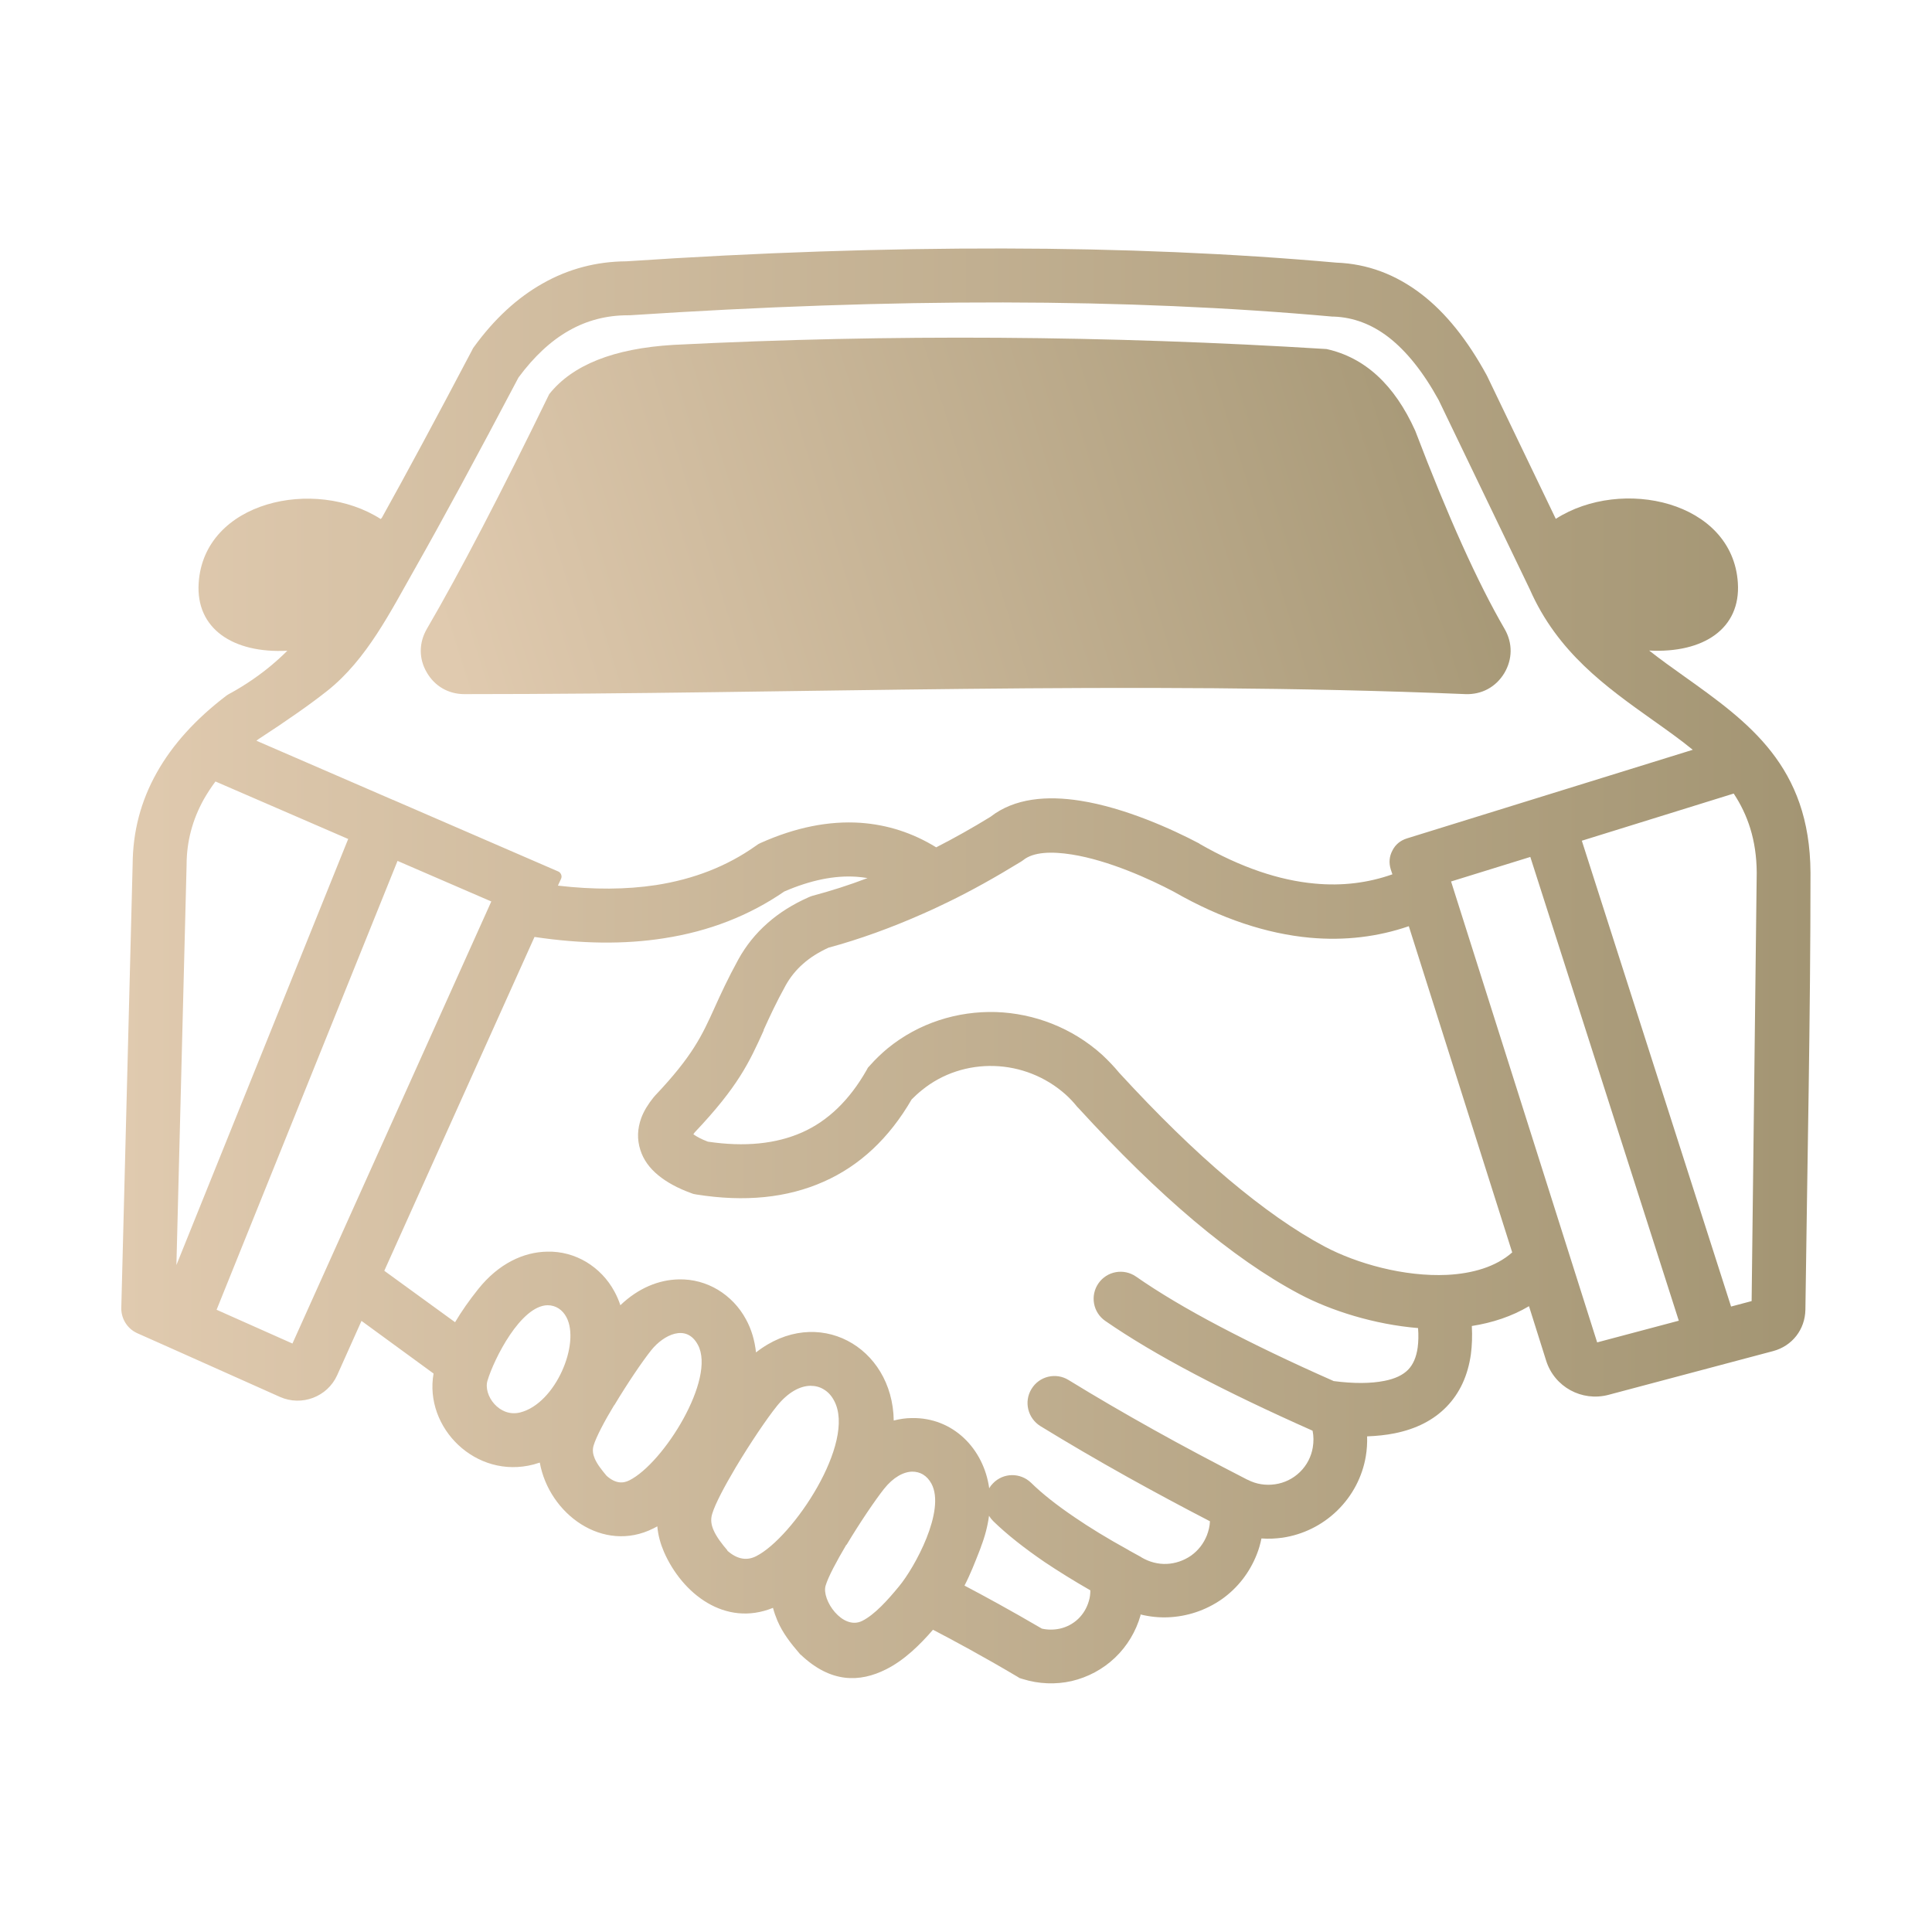
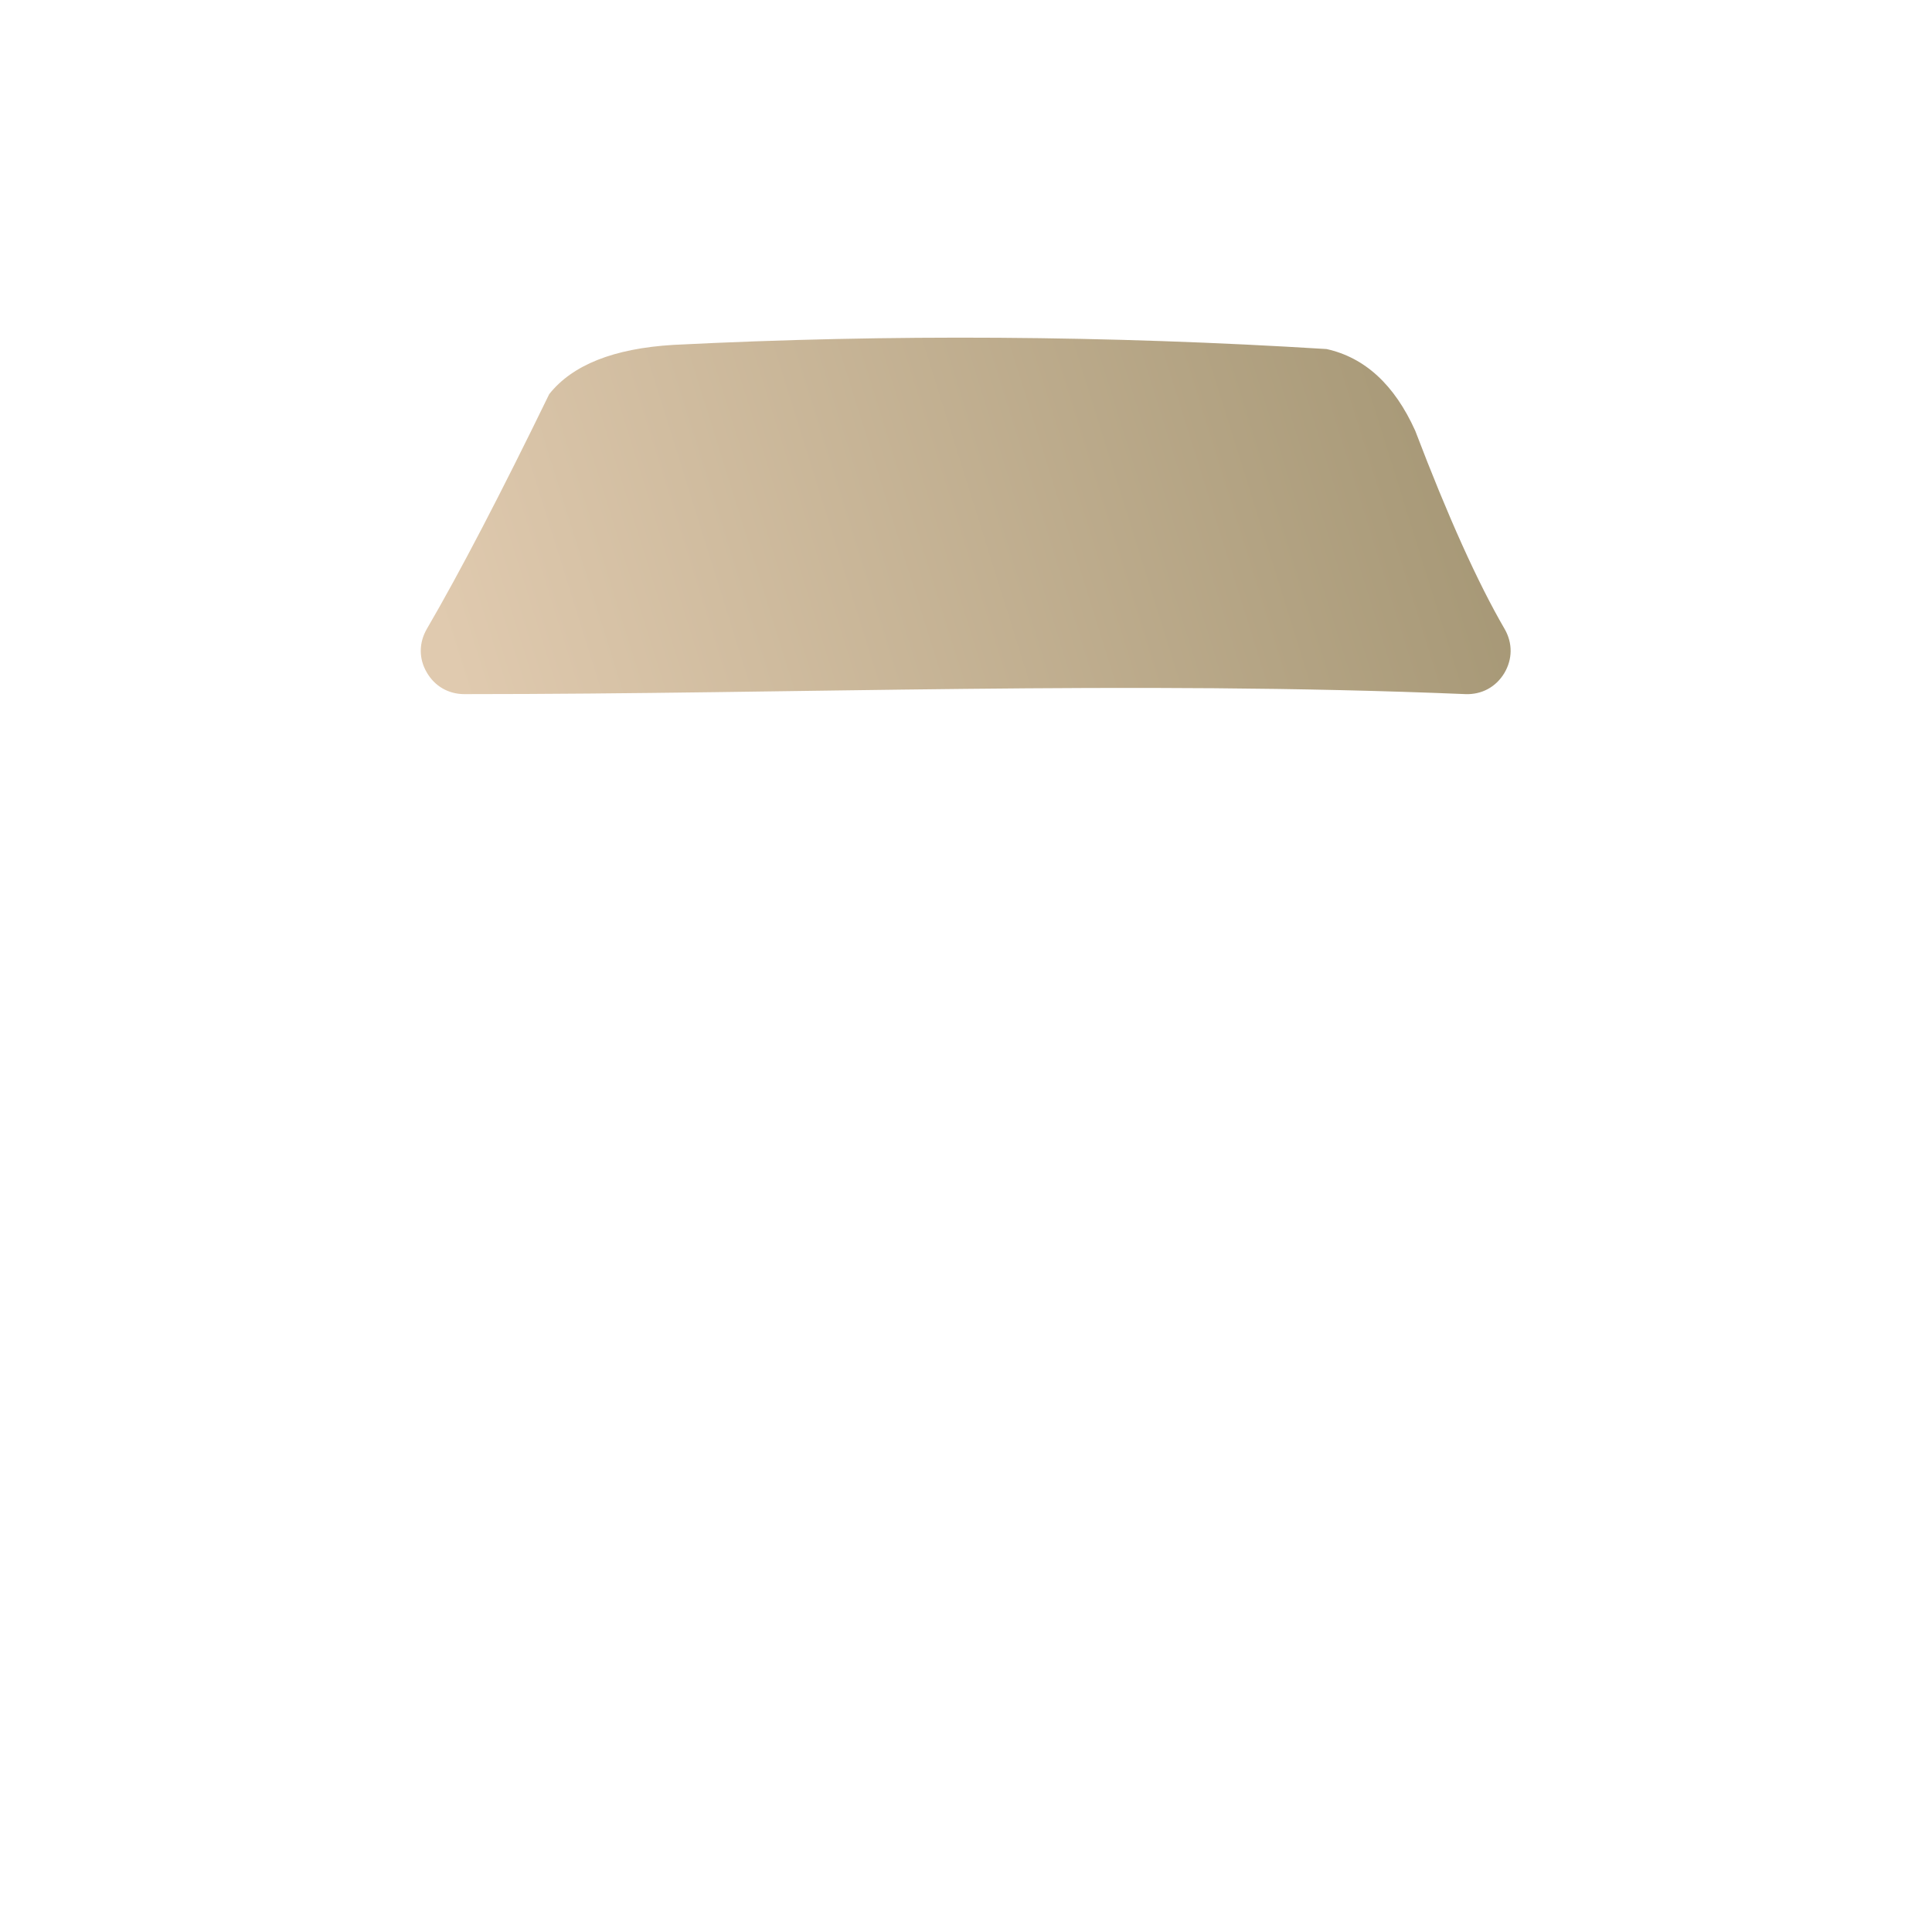
<svg xmlns="http://www.w3.org/2000/svg" xmlns:xlink="http://www.w3.org/1999/xlink" version="1.1" viewBox="0 0 1024 1024">
  <defs>
    <style>
      .cls-1 {
        fill: url(#linear-gradient-2);
      }

      .cls-1, .cls-2 {
        fill-rule: evenodd;
      }

      .cls-2 {
        fill: url(#linear-gradient);
      }
    </style>
    <linearGradient id="linear-gradient" x1="64.3" y1="512" x2="959.7" y2="512" gradientUnits="userSpaceOnUse">
      <stop offset="0" stop-color="#e0caaf" />
      <stop offset="1" stop-color="#a39573" />
    </linearGradient>
    <linearGradient id="linear-gradient-2" x1="246.8" y1="373.8" x2="798.1" y2="201.3" xlink:href="#linear-gradient" />
  </defs>
  <g>
    <g id="Layer_1">
      <g>
-         <path class="cls-2" d="M184.5,444.8l-91,225.7,5.4-212.1c0-12.3,3.1-24,9.2-34.9,1.8-3.1,3.8-6.2,6.1-9.3l70.4,30.5h0ZM202.1,274.7l-.3.4c-35-22.4-93.7-9.4-96.5,33.9-1.6,24.2,18.2,37.4,47,35.9-.2,0-11.3,12.4-31.4,23.2l-.9.6c-16.3,12.4-28.6,26-36.9,40.8-8.5,15.1-12.7,31.3-12.8,48.6l-6,234.6c-.3,5.8,2.9,11.4,8.4,13.9l17.3,7.7.9.4,57.5,25.7c11.5,5.1,25.1,0,30.3-11.5l12.9-28.8,38.2,27.9c-5.1,28.7,22.4,56.2,53,48.2l3.3-1c4.9,27.2,33.5,48.3,60.2,34.9l2.1-1.1c.4,4.8,1.7,9.3,3.5,13.5,9.7,22.2,32.4,40,57.8,29.7.6,2.3,1.4,4.5,2.3,6.7,2.9,6.8,7.3,12.3,11.6,17.3l.5.6.5.4c15.7,14.8,31,14.7,45.2,7.5,9.5-4.8,17.7-12.8,24.7-20.9,10,5.2,26.4,14,44.6,24.8l1.3.8,1.6.5c8.6,2.7,17.6,3,26,1.1,8.5-2,16.5-6.2,23-12.4,6.5-6.2,11.1-14,13.5-22.4v-.5c4.9,1.2,9.8,1.7,14.6,1.5,10-.4,19.9-3.6,28.5-9.6,8.5-6,14.8-14.3,18.5-23.7,1.1-2.7,1.9-5.6,2.5-8.5,3.8.3,7.5.1,11.2-.4,10.7-1.6,20.9-6.5,29-14.4,8.1-7.9,13.3-18,15.1-28.7.6-3.5.8-7,.7-10.6,5.2-.2,10-.7,14.5-1.6,11.5-2.3,20.7-7,27.6-14.1,7-7.2,11.3-16.5,12.9-27.8.6-4.6.8-9.6.5-15,10.9-1.7,21.2-5.1,30.3-10.5l9.1,28.9c4.4,13.9,18.9,21.8,33,18.1l87.3-23.2c10.1-2.7,16.9-11.4,17.1-21.9,1-77.2,2.7-154.7,2.7-231.7-.3-56.5-32.8-79.7-66.9-104-6.2-4.4-12.5-8.9-18.6-13.7,28.9,1.5,48.6-11.7,47-35.9-2.8-43.3-61.6-56.3-96.5-33.9l-36.3-75.5-.3-.6c-10.2-18.7-21.7-33.1-34.6-43-13.7-10.5-28.7-16.1-45.1-16.7-55-4.9-113.8-7.4-176.5-7.5-63-.1-129.6,2.1-199.8,6.8-15.9.1-30.7,4-44.3,11.7h0c-13.5,7.6-25.7,18.8-36.5,33.7l-.5.7-.5,1c-19.1,36.3-35.1,66-47.9,89h0ZM208.3,424l-.4-.2-72-31.2,1.2-.9c15.5-10.1,27.6-18.6,36.3-25.5h0c21.1-16.7,33.7-42.3,46.8-65.3,14-24.7,32.2-58.3,54.6-100.8,8.2-11.1,17.2-19.5,26.8-24.9h0c9.5-5.4,19.9-8.1,31.2-8.1h.9c70.2-4.6,136.2-6.9,198-6.8,62,.1,120.2,2.6,174.5,7.5h.8c10.3.4,19.9,4,28.8,10.8,9.6,7.4,18.5,18.5,26.7,33.4l48.3,100.3c14.7,33.5,40.5,51.8,65.4,69.5,7.2,5.1,14.4,10.2,21,15.6l-151.6,47c-3.4,1.1-6,3.2-7.6,6.4-1.7,3.2-1.9,6.5-.9,9.9l.9,2.7c-12.7,4.5-26.5,6.3-41.2,4.9-18.7-1.7-39.1-8.5-60.9-21l-.4-.3c-14.2-7.5-39.3-18.9-62.9-22.6-17.7-2.8-34.9-1.4-47.6,8.5-9.6,5.9-19.2,11.3-28.8,16.2-12.5-7.7-25.9-12-40.2-13-16.7-1.1-34.4,2.4-52.9,10.7l-1.2.6-1.3.9c-15.2,10.8-32.9,17.7-52.9,20.8-15.8,2.4-33.1,2.5-52,.3l1.7-3.7c.3-.7.3-1.5,0-2.2-.3-.7-.8-1.3-1.5-1.6l-86.3-37.4-1.1-.5h0ZM155,712.1l-40.2-17.9,95.9-237.9,49.7,21.5-105.4,234.3h0ZM203.7,673.5l79.6-176.9c24.8,3.7,47.7,4,68.6.7,24-3.7,45.2-12,63.8-24.8,13.9-6,26.6-8.6,38.3-7.8,1.9.1,3.9.4,5.8.7-9.7,3.7-19.4,6.8-29.2,9.4l-.9.3-1.2.5c-8.3,3.7-15.5,8.2-21.6,13.6-6.4,5.6-11.5,12-15.5,19.2-5.7,10.4-9.4,18.5-12.7,25.8-6.6,14.6-11.6,25.5-31.5,46.5l-.7.8c-3,3.7-5.2,7.3-6.6,11-2.1,5.8-2.3,11.4-.5,17,1.6,5.1,4.8,9.6,9.6,13.5,4.4,3.6,10.2,6.8,17.4,9.4l1.1.4,1.6.3c25.7,4.1,48.2,1.8,67.5-6.8,19.2-8.5,34.7-23.1,46.6-43.6,1.6-1.6,3.3-3.2,5.3-4.8,11.1-9.1,24.8-13.3,38.4-12.9,13.7.4,27.3,5.6,38,15.2,2,1.8,4.1,4,6.1,6.5l.6.6c21.6,23.6,41.9,43.4,61.1,59.6,19.6,16.5,38.2,29.5,55.9,38.9,16.7,8.9,39.9,16.2,63,18.1.3,3.8.2,7.2-.2,10.3-.7,5.1-2.4,9-5,11.7-2.8,2.9-7,4.9-12.7,6-7.1,1.4-16,1.5-26.8.1-22.9-10.1-43-19.8-60.3-28.9-17.7-9.3-32.6-18.2-44.5-26.5-6.5-4.5-15.4-2.9-19.9,3.6-4.5,6.5-2.9,15.4,3.6,19.9,13,9,28.8,18.4,47.4,28.2,18.2,9.6,39.1,19.6,62.5,30,.6,2.9.6,5.9.1,8.9-.8,4.8-3.1,9.4-6.8,13-3.7,3.6-8.3,5.8-13.2,6.5-4.9.7-9.9,0-14.5-2.4h-.1c-17.9-9.2-34.5-18-49.7-26.5-15.6-8.7-30.7-17.5-45.2-26.4-6.7-4.1-15.5-2-19.6,4.8-4.1,6.7-2,15.5,4.8,19.7,14.5,8.9,29.9,17.9,46.2,27,14.4,8,28.9,15.8,43.6,23.4-.1,2.6-.7,5-1.6,7.4-1.7,4.3-4.5,8-8.4,10.8-3.9,2.7-8.4,4.2-12.9,4.4-4.6.2-9.2-1-13.3-3.4l-.6-.4-6-3.3-1-.6c-10.7-5.9-20-11.6-27.9-17h0c-9.6-6.5-17.3-12.6-23.1-18.3-5.7-5.5-14.7-5.4-20.2.3-.8.8-1.5,1.7-2,2.6-2.9-20.9-19.1-37.6-41-37.2-3.2,0-6.4.5-9.6,1.3-.6-39.3-40.5-61.5-73-36.1-.7-6.5-2.5-12.4-5.3-17.5-3.6-6.7-8.8-12-14.9-15.7-6.2-3.7-13.3-5.7-20.8-5.5-10.4.2-21.3,4.5-30.9,13.7-.8-2.5-1.9-5-3.1-7.2-3.6-6.7-8.8-12-14.9-15.7-6.2-3.7-13.3-5.7-20.8-5.5-12.5.2-25.7,6.3-36.5,19.8-4.8,6-8.8,11.7-12.3,17.6l-37.3-27.1h0ZM404.7,546c3.1-6.8,6.5-14.3,11.7-23.7,2.4-4.3,5.5-8.2,9.3-11.5,3.7-3.3,8.2-6.1,13.4-8.5,16.6-4.5,33.4-10.6,50.3-18.1,3.7-1.6,7.3-3.3,11-5.1.7-.3,1.3-.6,1.9-.9,12.8-6.2,25.6-13.4,38.5-21.3l.8-.5.7-.5c5.4-4.4,15.1-4.7,25.8-3,19.6,3.1,41.5,13.1,54,19.7h0c25.3,14.5,49.5,22.3,72.1,24.4,18.7,1.7,36.2-.5,52.5-6.1l54.8,172.9c-8.7,7.7-21.1,11.2-34.4,11.9-22.9,1.1-48-6-65-15-15.8-8.4-32.7-20.3-50.9-35.6-18.4-15.5-37.7-34.4-58-56.5h0c-2.7-3.3-5.8-6.5-9.1-9.6-15.9-14.3-36-21.9-56.2-22.6-20.3-.6-40.9,5.7-57.5,19.3-3.1,2.6-6.2,5.5-9.3,9l-1.1,1.2-.7,1.3c-9,15.8-20.4,26.9-34.2,33-13.8,6.1-30.4,7.8-49.9,4.9-3.5-1.3-6-2.7-7.7-3.9l.7-1c23.1-24.4,28.9-37.1,36.6-54.1h0ZM258.4,731.7c3.5-11.6,17.6-39.6,31.8-39.9,4.4,0,7.9,2.4,10,6.3,7.5,14-5.7,45.7-24.4,50.5-11.1,2.9-19.8-9.1-17.4-16.9h0ZM325.6,744.8c6.9-11.5,14.8-23.2,19.6-29.2,6.5-8.1,18.6-14.2,24.7-2.8,9.7,18-18.2,62.7-36.3,71.8-3.5,1.8-7.5,1.7-12.1-2.4-2.5-3-5-6.1-6.3-9.2-.9-2.1-1.3-4.4-.6-6.8,1.4-4.6,5.7-12.8,10.9-21.4h0ZM401,824.8h0ZM385.6,821.8c-2.9-3.4-5.8-7.1-7.4-10.8-1.2-2.7-1.7-5.6-.7-8.7,1.6-5.3,6.5-14.5,12.3-24.3,7.7-12.9,16.6-26.1,22-32.8,5.9-7.3,12.2-10.6,17.7-10.7,2.6,0,5,.6,7.1,1.9,2.2,1.3,4.1,3.3,5.5,6,11.9,22.1-21.9,72.6-41.3,82.4-4.5,2.3-9.7,2.1-15.4-3h0ZM448.7,818.8c7-11.7,15-23.5,19.8-29.6,5-6.3,10.4-9.1,15-9.2h0c2.1,0,4,.5,5.7,1.5,1.8,1.1,3.3,2.7,4.5,4.9,7.6,14.2-8.8,44.3-17.2,54.4-6,7.3-12.9,15-19.5,18.3-10.4,5.2-21.7-11.2-19.4-18.7,1.4-4.7,5.8-12.9,11-21.7h0ZM519.9,819.9c2.2-5.7,3.6-11.2,4.3-16.5.6,1,1.4,2,2.3,2.9,7.2,7,16.2,14.1,27,21.5h0c7.3,4.9,15.5,10,24.4,15.1,0,1.9-.2,3.8-.8,5.7-1,3.5-2.9,6.8-5.6,9.4-2.7,2.6-6.1,4.4-9.7,5.2-3.2.7-6.5.7-9.6,0-16.2-9.5-30.9-17.5-41-22.8,3.2-6.2,5.5-12.2,7.9-18.3l.8-2.1h0ZM846.5,711.4l-77.4-244.2,42-13,78.7,245.8-43.3,11.5h0ZM917.5,692.5l-79.1-246.9,80.5-25c7.4,11.2,12.1,24.6,12.2,41.9l-2.7,227.1-10.9,2.9h0Z" />
        <path class="cls-1" d="M776.7,367.9c8.6.3,16.1-3.7,20.6-11.1,4.4-7.4,4.5-15.9.2-23.4-14.3-24.6-30.1-59.7-47.4-105.1-11-24.4-26.7-38.8-47-43.3-115.9-7.2-231.4-8-346.3-2.2-31.5,1.9-53.4,10.6-65.7,26.1-25.7,52.8-47.3,94.3-64.9,124.5-4.2,7.3-4.3,15.7,0,23,4.2,7.3,11.5,11.5,19.9,11.5,177.5,0,352.2-7.4,530.7,0h0Z" />
      </g>
    </g>
  </g>
</svg>